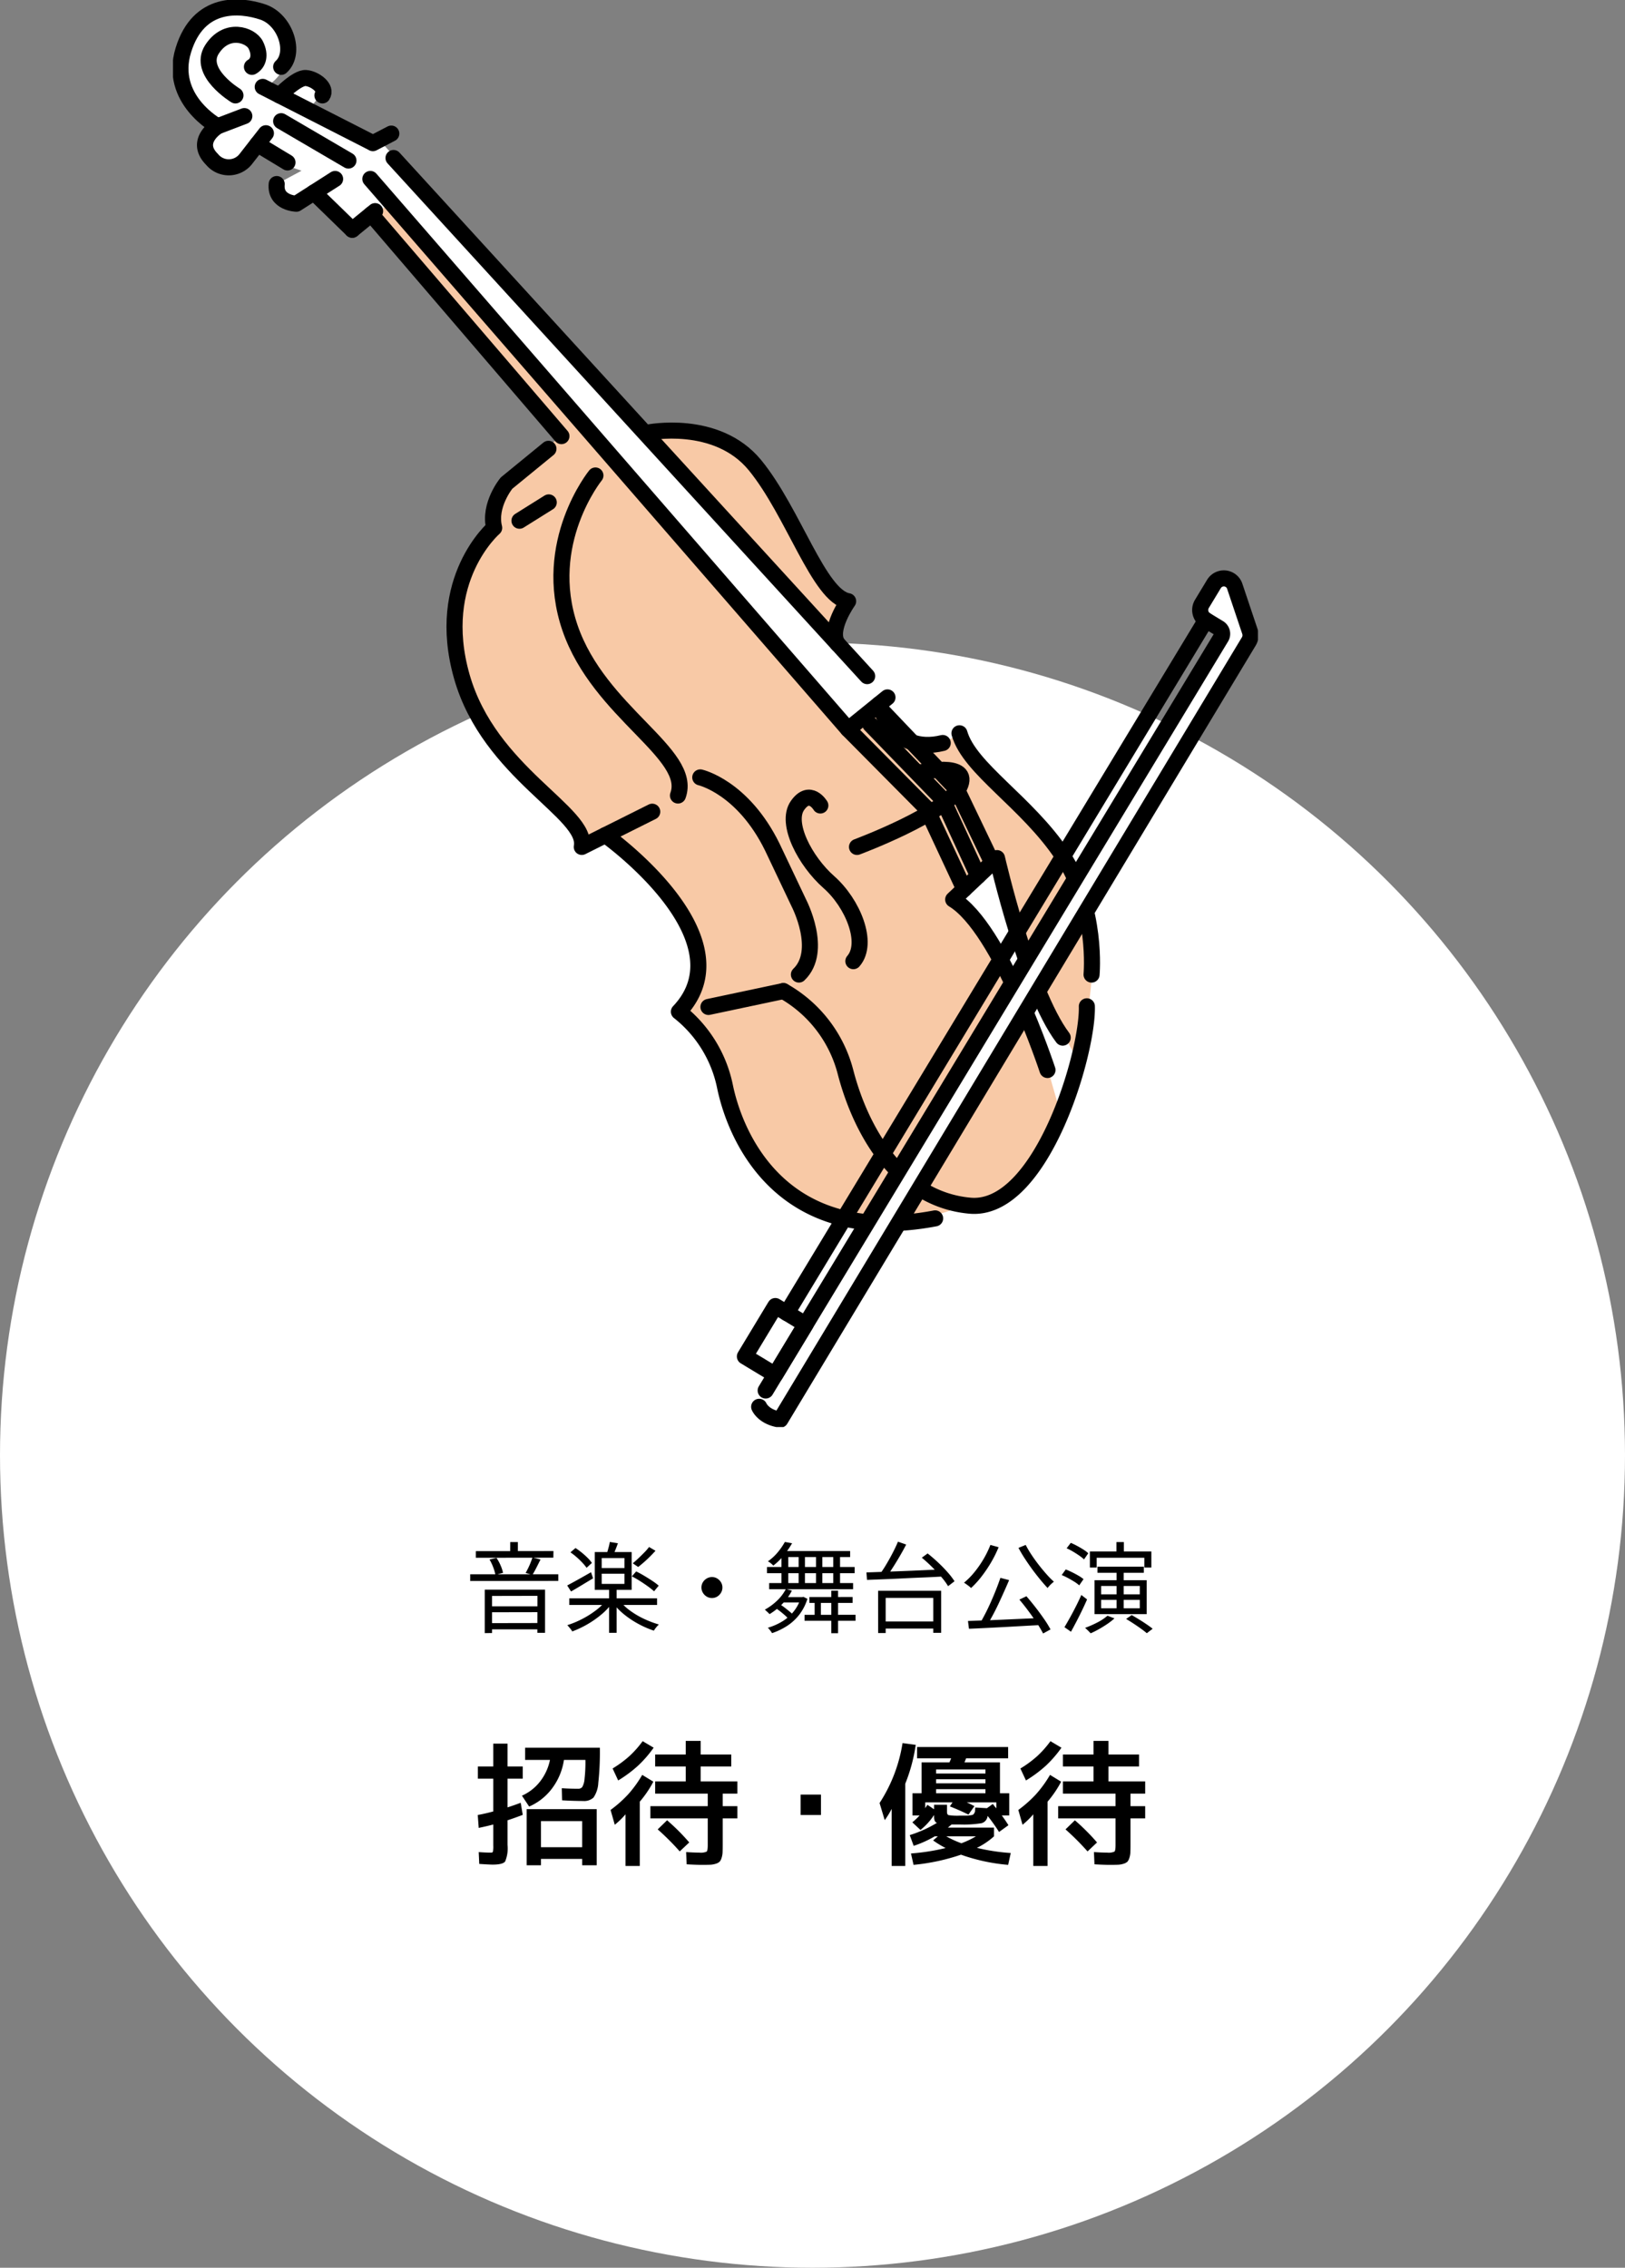
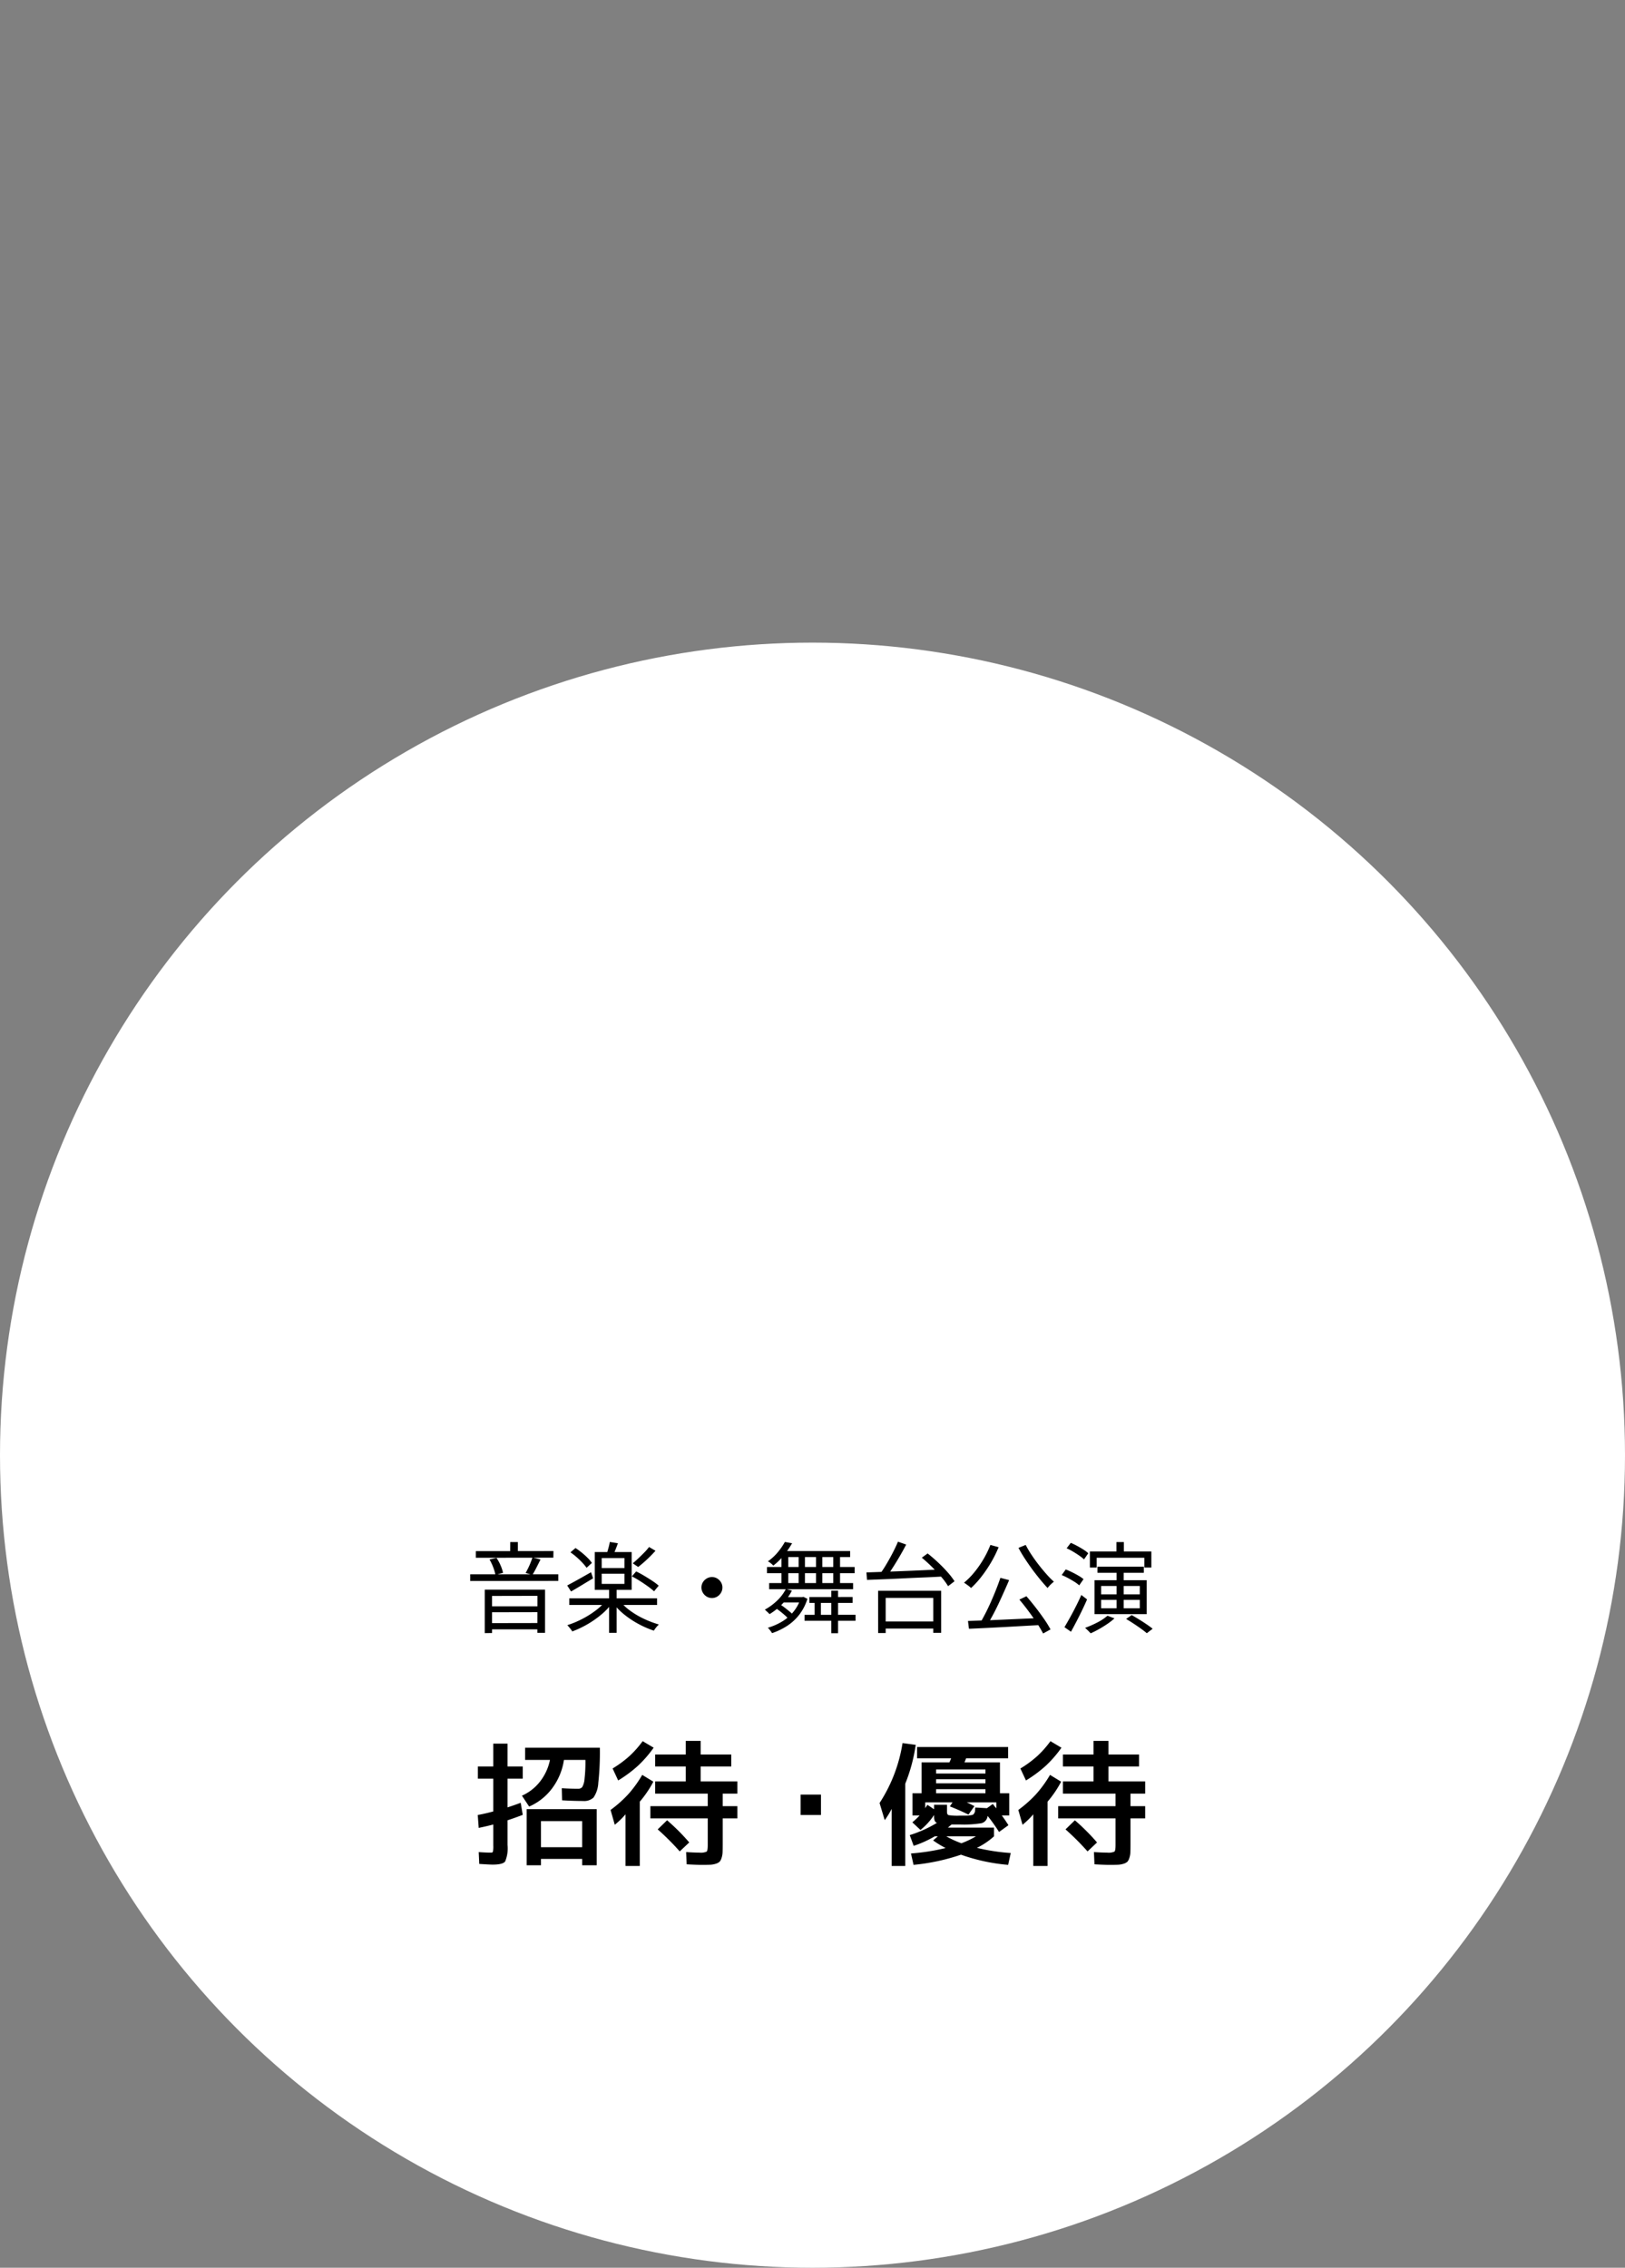
<svg xmlns="http://www.w3.org/2000/svg" width="263" height="367" viewBox="0 0 263 367">
  <rect x="0" y="0" width="263" height="367" fill="#808080" stroke="none" />
  <defs>
    <clipPath id="clip-path">
-       <rect id="長方形_53619" data-name="長方形 53619" width="175.595" height="230.951" fill="none" />
-     </clipPath>
+       </clipPath>
  </defs>
  <g id="グループ_163114" data-name="グループ 163114" transform="translate(-875 -1352.529)">
    <circle id="楕円形_1015" data-name="楕円形 1015" cx="131.5" cy="131.5" r="131.5" transform="translate(875 1456.529)" fill="#fff" />
    <path id="パス_338807" data-name="パス 338807" d="M-54.208-11.968l12.56-.016-.016,1.072-12.544.016Zm-.912,3.744h14.256v1.072l-14.256.016Zm2.928,5.184h8.48l.016.944-8.48.016Zm.016,2.72,8.48-.016L-43.68.688h-8.48Zm3.536-13.12h1.232v2.048l-1.248.016Zm-4.128,7.7h9.76V1.248h-1.248l.016-5.984-7.344.016v6l-1.184.016Zm7.728-5.2,1.3.32q-.32.64-.664,1.32t-.648,1.16l-1.1-.3q.192-.336.408-.776t.4-.9Q-45.168-10.576-45.04-10.944Zm-6.96.32,1.136-.256a7.039,7.039,0,0,1,.672,1.24,6.063,6.063,0,0,1,.384,1.176l-1.232.32a7.12,7.12,0,0,0-.36-1.224A7.846,7.846,0,0,0-52-10.624Zm12.912,6.288H-24.88v1.072H-39.088ZM-32.64-5.9h1.216V1.248H-32.64ZM-33.2-3.92l.992.448A10.787,10.787,0,0,1-33.984-1.64,15.888,15.888,0,0,1-36.232-.088a15.575,15.575,0,0,1-2.376,1.112A2.074,2.074,0,0,0-38.832.68q-.144-.184-.3-.368a2.576,2.576,0,0,0-.28-.3,15.234,15.234,0,0,0,2.344-.968,15.08,15.08,0,0,0,2.2-1.368A8.55,8.55,0,0,0-33.2-3.92Zm2.32.032A8.422,8.422,0,0,0-29.216-2.32,13.452,13.452,0,0,0-27-1.016a16.436,16.436,0,0,0,2.424.92,1.961,1.961,0,0,0-.288.28q-.16.184-.3.368T-25.392.9A15.419,15.419,0,0,1-27.824-.152,14.885,14.885,0,0,1-30.1-1.64a10.7,10.7,0,0,1-1.792-1.784ZM-33.84-8.32v1.648h3.68V-8.32Zm0-2.528v1.616h3.68v-1.616Zm-1.12-.976h5.968v6.112H-34.96Zm2.432-1.632,1.312.208q-.192.544-.408,1.08t-.408.936l-1.024-.224q.144-.416.3-.992A8.489,8.489,0,0,0-32.528-13.456Zm-6.368,1.68.816-.7a12.52,12.52,0,0,1,1.024.752,12.321,12.321,0,0,1,.944.848,5.483,5.483,0,0,1,.688.816l-.864.784a7.715,7.715,0,0,0-.68-.824A12.407,12.407,0,0,0-37.9-11,10.372,10.372,0,0,0-38.9-11.776Zm9.936,3.888.7-.8q.624.3,1.312.712t1.312.824a9.786,9.786,0,0,1,1.024.768l-.752.912a11.265,11.265,0,0,0-.992-.792q-.608-.44-1.288-.872A14.883,14.883,0,0,0-28.96-7.888Zm2.784-4.752,1.04.608q-.624.7-1.376,1.408a18.606,18.606,0,0,1-1.424,1.216l-.88-.592q.432-.352.912-.808t.952-.936A8.229,8.229,0,0,0-26.176-12.64ZM-39.424-6.416q.736-.384,1.768-.96t2.088-1.184l.336.992q-.912.544-1.848,1.112T-38.8-5.44ZM-16-7.776a1.6,1.6,0,0,1,.856.232,1.841,1.841,0,0,1,.608.608,1.6,1.6,0,0,1,.232.856,1.609,1.609,0,0,1-.232.848,1.816,1.816,0,0,1-.608.616A1.6,1.6,0,0,1-16-4.384a1.609,1.609,0,0,1-.848-.232,1.77,1.77,0,0,1-.616-.624,1.622,1.622,0,0,1-.232-.84,1.6,1.6,0,0,1,.232-.856,1.794,1.794,0,0,1,.624-.608A1.622,1.622,0,0,1-16-7.776Zm17.632,3.6V-1.12H.624V-4.176ZM4.416-5.568v6.88h-1.1v-6.88Zm2.832,3.9V-.7H-1.008v-.96Zm-.48-2.88v.96H-.224v-.96ZM-4.96-3.344a9.255,9.255,0,0,1,.784.552q.4.312.76.608a4.264,4.264,0,0,1,.584.568l-.8.592a5,5,0,0,0-.56-.568q-.352-.312-.76-.632a9.137,9.137,0,0,0-.792-.56Zm3.552-1.184.208-.048.656.32A8.158,8.158,0,0,1-1.88-1.664,8.031,8.031,0,0,1-3.856.144,10.712,10.712,0,0,1-6.272,1.3a1.939,1.939,0,0,0-.184-.288q-.12-.16-.256-.328A1.348,1.348,0,0,0-6.96.432a9.938,9.938,0,0,0,2.3-1,7.142,7.142,0,0,0,1.84-1.576A6.469,6.469,0,0,0-1.632-4.352v-.176ZM-3.056-5.584A8.539,8.539,0,0,1-4.624-3.408,10.266,10.266,0,0,1-6.672-1.776a2.335,2.335,0,0,0-.208-.216l-.3-.28A2.59,2.59,0,0,0-7.44-2.5a9.4,9.4,0,0,0,1.968-1.44,6.958,6.958,0,0,0,1.44-1.9Zm7.792-6.08V-6.32h-1.1v-5.344Zm-2.864,0V-6.32H.848v-5.344Zm-2.816,0V-6.32H-1.968v-5.344Zm-2.7,0V-6.32h-1.1v-5.344ZM6.848-6.8v.992H-6.736V-6.8ZM7.1-9.408V-8.4H-7.088V-9.408Zm-8.432,4.88v.864H-5.12l.816-.864Zm7.7-7.456v.976H-5.264l.928-.976Zm-9.392-1.264a15.136,15.136,0,0,1-1.264,1.864A10.44,10.44,0,0,1-6.064-9.632a3.832,3.832,0,0,0-.416-.384,2.273,2.273,0,0,0-.464-.3A8.112,8.112,0,0,0-5.28-11.864a10.9,10.9,0,0,0,1.088-1.592ZM11.456-.592h9.008V.56H11.456Zm-.56-4.96H21.1v6.8h-1.28V-4.4h-7.7V1.28H10.9ZM14.112-13.5l1.328.464q-.48.928-1.064,1.928T13.2-9.192q-.592.92-1.136,1.624l-1.056-.448a17.733,17.733,0,0,0,1.12-1.656q.576-.952,1.1-1.96T14.112-13.5Zm3.856,2.592.944-.688q.816.64,1.664,1.432t1.56,1.6A11.991,11.991,0,0,1,23.264-7.1l-1.04.8a10.563,10.563,0,0,0-1.08-1.472q-.7-.816-1.528-1.64T17.968-10.912ZM9.008-8.528q1.136-.032,2.592-.088l3.112-.12Q16.368-8.8,18.1-8.88t3.432-.144l-.064,1.152q-1.68.1-3.384.168t-3.336.152q-1.632.08-3.072.136t-2.576.1Zm21.68.88L32.1-7.28q-.384.9-.824,1.88t-.9,1.968q-.464.984-.944,1.872T28.512.064L27.392-.3q.432-.736.9-1.648t.9-1.9q.44-.992.824-1.968T30.688-7.648ZM25.44-.672q1.088-.032,2.472-.08t2.944-.12q1.56-.072,3.2-.144t3.256-.136L37.28-.016q-2.1.112-4.224.232t-4.04.216Q27.1.528,25.6.592Zm8.32-3.456L34.9-4.672q.736.848,1.488,1.816t1.392,1.9A16.18,16.18,0,0,1,38.8.7l-1.2.656a17.709,17.709,0,0,0-1.016-1.7Q35.952-1.3,35.208-2.3T33.76-4.128Zm-4.688-8.848,1.328.368A18.98,18.98,0,0,1,29.152-10.1a21.555,21.555,0,0,1-1.536,2.264A14.461,14.461,0,0,1,25.936-6a2.271,2.271,0,0,0-.32-.288q-.208-.16-.432-.32T24.8-6.864a11.93,11.93,0,0,0,1.672-1.688,16.915,16.915,0,0,0,1.464-2.1A16.072,16.072,0,0,0,29.072-12.976Zm5.712,0a16.5,16.5,0,0,0,.952,1.616q.552.832,1.176,1.632t1.248,1.5a14.1,14.1,0,0,0,1.184,1.2q-.16.128-.352.3t-.368.368q-.176.192-.3.352-.544-.576-1.176-1.344T35.88-8.976q-.632-.864-1.224-1.768T33.616-12.5ZM45.168-11.92H55.12v2.608H53.984V-10.9H46.272v1.584h-1.1Zm4.3-1.52h1.2v2.288h-1.2ZM49.488-8.9H50.64v6.528H49.488Zm1.552,7.9.9-.624q.56.32,1.2.712T54.36-.12a11.855,11.855,0,0,1,.968.712l-.944.72q-.368-.32-.936-.728t-1.2-.824Q51.616-.656,51.04-.992ZM48.016-1.52l1.136.432A10.834,10.834,0,0,1,48-.192q-.656.448-1.352.84t-1.352.68q-.1-.112-.264-.28T44.688.712a3.506,3.506,0,0,0-.3-.264,16.673,16.673,0,0,0,1.984-.872A7.815,7.815,0,0,0,48.016-1.52ZM46.992-4.08v1.36h6.256V-4.08Zm0-2.256v1.36h6.256v-1.36ZM45.92-7.264h8.448v5.488H45.92Zm.48-2.192h7.5v.992H46.4Zm-4.992-2.976.672-.88q.5.208,1.04.5t1.024.6a5.48,5.48,0,0,1,.768.584l-.688.992a6.68,6.68,0,0,0-.776-.616q-.472-.328-1-.64A9.658,9.658,0,0,0,41.408-12.432Zm-.8,4.336.656-.912q.5.192,1.048.464t1.04.56a5.9,5.9,0,0,1,.792.544l-.7,1.008a5.112,5.112,0,0,0-.768-.576q-.48-.3-1.016-.592A10.836,10.836,0,0,0,40.608-8.1ZM41.056.336q.384-.64.864-1.5t.968-1.824q.488-.96.9-1.888l.928.72q-.368.848-.816,1.776T42.992-.568q-.464.888-.88,1.64Z" transform="translate(1006.222 1615.529)" />
    <path id="パス_338808" data-name="パス 338808" d="M-43.67.836V1.87h-2.31V-7.216h11.33V1.87H-37V.836ZM-51.5,1.76q-.462,0-2.156-.11l-.088-1.914q1.254.088,1.958.088.286,0,.341-.154a4.7,4.7,0,0,0,.055-.99V-4.73q-.9.242-2.354.55L-53.9-6.27q1.122-.2,2.508-.572v-5.3h-2.486v-1.98h2.486v-3.7h2.31v3.7h2.464v1.98h-2.464V-7.5q1.232-.4,2.134-.748l.33,1.958q-1.386.528-2.464.88V-1.43a5.518,5.518,0,0,1-.385,2.684Q-49.852,1.76-51.5,1.76Zm13.838-12.276a.806.806,0,0,0,.682-.286,3.193,3.193,0,0,0,.363-1.3,24.09,24.09,0,0,0,.143-3.08h-3.476a10.151,10.151,0,0,1-1.914,4.6,9.2,9.2,0,0,1-3.718,2.948l-1.166-1.76a7.656,7.656,0,0,0,2.937-2.3,8.4,8.4,0,0,0,1.6-3.487h-4.026v-1.98h12.1a45.894,45.894,0,0,1-.253,5.7,4.592,4.592,0,0,1-.781,2.376,2.229,2.229,0,0,1-1.672.55q-1.474,0-3.41-.11L-40.3-10.6Q-38.984-10.516-37.664-10.516Zm.66,9.46V-5.28H-43.67v4.224Zm9.328-7.37V1.98h-2.31V-6.38a13.184,13.184,0,0,1-1.738,1.694l-.682-2.4a19.607,19.607,0,0,0,2.871-2.552A19.07,19.07,0,0,0-27.28-12.76l1.8,1.1A17.533,17.533,0,0,1-27.676-8.426ZM-17.644,1.8q-.946,0-2.442-.088l-.088-1.98q1.342.088,2.134.088a2.336,2.336,0,0,0,1.188-.165q.176-.165.176-1.089V-5.72H-25.96V-7.7h9.284V-9.724H-25.19V-11.7h4.95v-2.42h-4.95V-16.06h4.95v-2.2h2.42v2.2h4.95v1.936h-4.95v2.42h5.94v1.98h-2.376V-7.7h2.376v1.98h-2.376V-1.5q0,.836-.022,1.3a3.3,3.3,0,0,1-.165.891,1.571,1.571,0,0,1-.319.605,1.571,1.571,0,0,1-.6.319,3.384,3.384,0,0,1-.924.165Q-16.786,1.8-17.644,1.8Zm-13.53-13.662-.9-1.936a17.759,17.759,0,0,0,2.717-2,16.164,16.164,0,0,0,2.145-2.42l1.782,1.056a18.972,18.972,0,0,1-2.53,2.915A20.77,20.77,0,0,1-31.174-11.858Zm6.4,7.92,1.518-1.474a34.464,34.464,0,0,1,3.586,3.586l-1.54,1.452A40.827,40.827,0,0,0-24.772-3.938ZM-1.65-6.27v-3.3h3.3v3.3Zm16.94-5.06V1.98h-2.2V-7.26a13.613,13.613,0,0,1-1.122,1.826l-.836-2.772a24.793,24.793,0,0,0,3.718-9.7l2.134.286A27.15,27.15,0,0,1,15.29-11.33Zm9.086,9.636A14.089,14.089,0,0,0,26.73-2.816h-4.8A16.464,16.464,0,0,0,24.376-1.694ZM20.284-10.45v.66H28.27v-.66Zm0-1.606v.66H28.27v-.66Zm0-.924H28.27v-.66H20.284Zm6.2,5.28L25.52-6.336q-1.672-.814-3.014-1.32l.44-.66H18.524v.946q.044-.066.352-.55l1.078.726V-7.92h2.09v1.144q0,.44.264.528a9.158,9.158,0,0,0,1.76.088h1.045a4.659,4.659,0,0,0,.671-.055,2.075,2.075,0,0,0,.462-.1.654.654,0,0,0,.209-.242.815.815,0,0,0,.132-.363q.011-.165.033-.561l1.892.11.946-.682q.088.11.275.352a3.932,3.932,0,0,0,.3.352v-.968h-4.8Q25.828-8.052,26.488-7.7ZM17.2-15.444V-17.27h14.74v1.826h-6.8l-.264.66h5.742V-9.79h1.5V-6.2H30.91q.528.7,1.078,1.584L30.47-3.52a27.432,27.432,0,0,0-1.848-2.6,1.367,1.367,0,0,1-.968,1.177,17.813,17.813,0,0,1-3.542.209h-1.32q-.11.088-.308.253t-.286.253h7.458v1.408a11.852,11.852,0,0,1-2.772,1.87,33.308,33.308,0,0,0,5.478.836L31.944,1.8A30.111,30.111,0,0,1,24.31.154,33.624,33.624,0,0,1,16.632,1.8L16.214-.044a34.34,34.34,0,0,0,5.61-.88A15.3,15.3,0,0,1,19.8-2.156l.77-.66h-.506a17.45,17.45,0,0,1-3.41,1.54l-.638-1.738a19.94,19.94,0,0,0,4.4-1.98.663.663,0,0,1-.374-.385,2.554,2.554,0,0,1-.088-.781v-.11a10.324,10.324,0,0,1-2.2,2.42l-1.32-1.232A11.1,11.1,0,0,0,17.622-6.2H16.456V-9.79H17.93v-4.994h4.51q.044-.11.143-.33t.143-.33Zm21.12,7.018V1.98h-2.31V-6.38a13.184,13.184,0,0,1-1.738,1.694l-.682-2.4a19.608,19.608,0,0,0,2.871-2.552A19.071,19.071,0,0,0,38.72-12.76l1.8,1.1A17.533,17.533,0,0,1,38.324-8.426ZM48.356,1.8q-.946,0-2.442-.088l-.088-1.98q1.342.088,2.134.088a2.336,2.336,0,0,0,1.188-.165q.176-.165.176-1.089V-5.72H40.04V-7.7h9.284V-9.724H40.81V-11.7h4.95v-2.42H40.81V-16.06h4.95v-2.2h2.42v2.2h4.95v1.936H48.18v2.42h5.94v1.98H51.744V-7.7H54.12v1.98H51.744V-1.5q0,.836-.022,1.3a3.3,3.3,0,0,1-.165.891,1.571,1.571,0,0,1-.319.605,1.571,1.571,0,0,1-.6.319,3.384,3.384,0,0,1-.924.165Q49.214,1.8,48.356,1.8ZM34.826-11.858l-.9-1.936a17.759,17.759,0,0,0,2.717-2,16.164,16.164,0,0,0,2.145-2.42l1.782,1.056a18.972,18.972,0,0,1-2.53,2.915A20.77,20.77,0,0,1,34.826-11.858Zm6.4,7.92,1.518-1.474a34.464,34.464,0,0,1,3.586,3.586L44.792-.374A40.826,40.826,0,0,0,41.228-3.938Z" transform="translate(1006.222 1652.529)" />
    <g id="グループ_162824" data-name="グループ 162824" transform="translate(903 1352.529)">
      <g id="グループ_162825" data-name="グループ 162825">
        <g id="グループ_162824-2" data-name="グループ 162824" clip-path="url(#clip-path)">
          <path id="パス_338696" data-name="パス 338696" d="M21.952,17.933a19.354,19.354,0,0,0,2.509-3.357c-.135-.122-2.869-2.081-2.869-2.081l-3.913,2.719L15.128,14.16a7.175,7.175,0,0,0,3.6-5.748c.285-4.086-4.109-7.247-9.966-6.552a8.433,8.433,0,0,0-7.459,8.8c.254,2.692,2.967,8.951,5.636,10.17,0,0-3.907,2.451-1.081,4.995s6.046,0,6.046,0L14.614,24l4.008,2.424.77.811,1.5.525-3.3,1.772s.335,3.789,1.732,3.468a25.907,25.907,0,0,0,4.305-1.9s4.547,5.754,5.317,5.446,3.466-1.453,3.466-1.453L63.939,70.76l-3.083,2-7.926,7.363-1.905,6.5s-7.976,7.2-4.7,20.944S61.655,130.95,61.655,130.95l5.52,5.781,4.547-.847,10.8,12.4s4.074,10.8.452,15.343c0,0,3.405,4.916,3.931,5.851s2.172,21.341,16.731,26.05,28.74,0,28.74,0,8.015-3.693,12.254-18.568,4.856-20.192,4.856-20.192-2.1-16.551-11.031-24.961-10.75-12.1-10.75-12.1l-6.35.761-7.629-6.39,2.466-1.009-9.479-9.634,2.646-5.087s-7.614-7.925-9.754-14.6S87.984,68.371,77.425,70.144l-2.045-1.13L33.466,22.767Z" transform="translate(-0.093 -0.129)" fill="#fff" />
        </g>
      </g>
      <g id="グループ_162827" data-name="グループ 162827">
        <g id="グループ_162826" data-name="グループ 162826" clip-path="url(#clip-path)">
          <path id="パス_338697" data-name="パス 338697" d="M75.56,78.993s-14.371,17.024-3.6,33.862,15.6,13.915,14.725,21.389c0,0,2.66-4.187,5.868-2.016s19.513,18.28,13.708,30.994l-1.582,3.211s6.027,3.265,7.992,9.332,7.41,22.355,16.864,23.9,11.444,1.139,15.022-6.045,6.928-16.376,6.928-16.376,2.142-9.784,2.138-14.024-.052-13.706-5.994-20.654-12.077-11.819-13.9-15.429l-1.594-2.965a5.467,5.467,0,0,1-3.964,1.436c-2.4-.149-6.366-.724-8.913-6.156a76.674,76.674,0,0,0-6.763-11.1l1.028-5.388a48.087,48.087,0,0,1-7.272-10.506c-2.93-5.935-9.178-16.5-17.094-17.009A22.757,22.757,0,0,0,75.56,78.993" transform="translate(-4.958 -5.502)" fill="#f8c9a6" />
-           <path id="パス_338698" data-name="パス 338698" d="M76.159,78.724,115.067,123l6.589-4.827L96.262,91.4,78.654,71.721Z" transform="translate(-5.557 -5.233)" fill="#fff" />
          <path id="パス_338699" data-name="パス 338699" d="M136.585,156.29l6.926-6.494,9.413,26.532,3.567,6.345-2.527,9.686L150.149,179.1l-8.478-16.03Z" transform="translate(-9.966 -10.93)" fill="#fff" />
          <path id="パス_338700" data-name="パス 338700" d="M74.955,78.167c-.993-.5-37.011-42.6-37.011-42.6l-3.337,1.71,30.784,35.9-8.538,6.372-2.072,5.03L54.5,88.023,52.058,90.9s-9.349,11.966-1.121,25.649S68.953,134.91,68.683,139.66l3.823-1.912s15.062,11.114,15.038,21.273l-3.139,7.305s4.467,3.495,7.725,13.271,14.341,25.737,30.809,20.635,13.131-5.572,13.131-5.572Z" transform="translate(-2.525 -2.595)" fill="#f8c9a6" />
        </g>
      </g>
      <g id="グループ_162829" data-name="グループ 162829">
        <g id="グループ_162828" data-name="グループ 162828" clip-path="url(#clip-path)">
          <path id="パス_338701" data-name="パス 338701" d="M73.315,83.007S64.478,93.9,69.2,107.669,89.139,128.015,86.674,134.8" transform="translate(-4.948 -6.057)" fill="none" stroke="#000" stroke-linecap="round" stroke-linejoin="round" stroke-width="2.6" />
          <path id="パス_338702" data-name="パス 338702" d="M106.559,173.015a21.108,21.108,0,0,1,10.07,13.153c2.466,9.454,8.632,20.552,20.141,21.58s19.114-24.662,18.908-32.266" transform="translate(-7.775 -12.624)" fill="none" stroke="#000" stroke-linecap="round" stroke-linejoin="round" stroke-width="2.6" />
          <path id="パス_338703" data-name="パス 338703" d="M158.682,167.06s1.023-10.687-4.732-19.318-15-13.975-16.648-19.73" transform="translate(-10.018 -9.34)" fill="none" stroke="#000" stroke-linecap="round" stroke-linejoin="round" stroke-width="2.6" />
          <path id="パス_338704" data-name="パス 338704" d="M64.349,78.352,57.566,83.9s-2.929,3.545-2,7.244c0,0-9.711,8.324-5.241,24.046s20.5,22.041,19.42,27.59l11.406-5.7" transform="translate(-3.586 -5.717)" fill="none" stroke="#000" stroke-linecap="round" stroke-linejoin="round" stroke-width="2.6" />
          <path id="パス_338705" data-name="パス 338705" d="M75.488,145.791s23.306,16.554,11.9,28.578a20.665,20.665,0,0,1,7.45,12.074c1.645,8.015,9.047,26.1,34.016,21.374" transform="translate(-5.508 -10.638)" fill="none" stroke="#000" stroke-linecap="round" stroke-linejoin="round" stroke-width="2.6" />
          <path id="パス_338706" data-name="パス 338706" d="M92.052,135.715s6.872,1.542,11.65,11.252l4.316,9.094s4.008,7.706,0,11.56" transform="translate(-6.717 -9.903)" fill="none" stroke="#000" stroke-linecap="round" stroke-linejoin="round" stroke-width="2.6" />
          <path id="パス_338707" data-name="パス 338707" d="M82.838,75.5s11.2-2.312,17.415,5.292,10.33,21.168,15.057,21.99c0,0-3.317,4.663-1.673,6.924" transform="translate(-6.044 -5.485)" fill="none" stroke="#000" stroke-linecap="round" stroke-linejoin="round" stroke-width="2.6" />
          <path id="パス_338708" data-name="パス 338708" d="M123.29,122.92s2.128,8.3,10.283,6.291" transform="translate(-8.996 -8.969)" fill="none" stroke="#000" stroke-linecap="round" stroke-linejoin="round" stroke-width="2.6" />
          <line id="線_13717" data-name="線 13717" x1="30.784" y1="35.9" transform="translate(32.082 34.679)" fill="none" stroke="#000" stroke-linecap="round" stroke-linejoin="round" stroke-width="2.6" />
          <path id="パス_338709" data-name="パス 338709" d="M27.555,31.242,21.287,35.25s-3.493-.1-3.185-3.185" transform="translate(-1.319 -2.28)" fill="none" stroke="#000" stroke-linecap="round" stroke-linejoin="round" stroke-width="2.6" />
-           <path id="パス_338710" data-name="パス 338710" d="M15.443,23.043l-3.288,4.213a3.5,3.5,0,0,1-5.446,0c-2.98-2.98.925-5.343.925-5.343l4.315-1.645" transform="translate(-0.408 -1.479)" fill="none" stroke="#000" stroke-linecap="round" stroke-linejoin="round" stroke-width="2.6" />
+           <path id="パス_338710" data-name="パス 338710" d="M15.443,23.043l-3.288,4.213c-2.98-2.98.925-5.343.925-5.343l4.315-1.645" transform="translate(-0.408 -1.479)" fill="none" stroke="#000" stroke-linecap="round" stroke-linejoin="round" stroke-width="2.6" />
          <path id="パス_338711" data-name="パス 338711" d="M118.15,115.144l-6.372,5.155L34.453,31.241" transform="translate(-2.514 -2.28)" fill="none" stroke="#000" stroke-linecap="round" stroke-linejoin="round" stroke-width="2.6" />
          <line id="線_13718" data-name="線 13718" x2="76.658" y2="83.851" transform="translate(35.69 25.571)" fill="none" stroke="#000" stroke-linecap="round" stroke-linejoin="round" stroke-width="2.6" />
          <line id="線_13719" data-name="線 13719" x2="4.88" y2="2.952" transform="translate(13.649 23.339)" fill="none" stroke="#000" stroke-linecap="round" stroke-linejoin="round" stroke-width="2.6" />
          <line id="線_13720" data-name="線 13720" x2="6.202" y2="6.029" transform="translate(22.809 31.153)" fill="none" stroke="#000" stroke-linecap="round" stroke-linejoin="round" stroke-width="2.6" />
          <line id="線_13721" data-name="線 13721" x1="3.699" y2="3.015" transform="translate(29.011 34.168)" fill="none" stroke="#000" stroke-linecap="round" stroke-linejoin="round" stroke-width="2.6" />
          <line id="線_13722" data-name="線 13722" x1="17.418" y1="8.883" transform="translate(14.521 14.062)" fill="none" stroke="#000" stroke-linecap="round" stroke-linejoin="round" stroke-width="2.6" />
-           <line id="線_13723" data-name="線 13723" x2="10.893" y2="6.372" transform="translate(17.501 19.611)" fill="none" stroke="#000" stroke-linecap="round" stroke-linejoin="round" stroke-width="2.6" />
-           <path id="パス_338712" data-name="パス 338712" d="M18.581,16.435s2.826-2.92,4.274-2.818,3.5,1.628,2.682,2.818" transform="translate(-1.356 -0.993)" fill="none" stroke="#000" stroke-linecap="round" stroke-linejoin="round" stroke-width="2.6" />
          <line id="線_13724" data-name="線 13724" y1="1.551" x2="2.98" transform="translate(32.35 21.619)" fill="none" stroke="#000" stroke-linecap="round" stroke-linejoin="round" stroke-width="2.6" />
          <path id="パス_338713" data-name="パス 338713" d="M7.32,20.528S-.7,16.211,1.771,8.2,10.917.8,14.616,2.031,20.062,8.7,17.6,10.913" transform="translate(-0.095 -0.095)" fill="none" stroke="#000" stroke-linecap="round" stroke-linejoin="round" stroke-width="2.6" />
          <path id="パス_338714" data-name="パス 338714" d="M10.561,15.885s-6.17-3.742-3.806-7.442,6.268-2.363,7.09-.719.411,2.968-.616,3.539" transform="translate(-0.453 -0.443)" fill="none" stroke="#000" stroke-linecap="round" stroke-linejoin="round" stroke-width="2.6" />
          <path id="パス_338715" data-name="パス 338715" d="M129.436,134.847s8.656-2,6.562,2.312-16.582,9.711-16.582,9.711" transform="translate(-8.713 -9.805)" fill="none" stroke="#000" stroke-linecap="round" stroke-linejoin="round" stroke-width="2.6" />
          <path id="パス_338716" data-name="パス 338716" d="M151.47,184.093s-7.553-22.966-15.26-27.59L143.3,149.8s4.932,21.5,10.635,29.055" transform="translate(-9.939 -10.93)" fill="none" stroke="#000" stroke-linecap="round" stroke-linejoin="round" stroke-width="2.6" />
          <line id="線_13725" data-name="線 13725" x2="11.715" y2="12.104" transform="translate(112.862 117.253)" fill="none" stroke="#000" stroke-linecap="round" stroke-linejoin="round" stroke-width="2.6" />
          <line id="線_13726" data-name="線 13726" x1="5.72" y1="12.408" transform="translate(124.576 129.358)" fill="none" stroke="#000" stroke-linecap="round" stroke-linejoin="round" stroke-width="2.6" />
          <line id="線_13727" data-name="線 13727" x2="12.691" y2="12.8" transform="translate(109.265 118.02)" fill="none" stroke="#000" stroke-linecap="round" stroke-linejoin="round" stroke-width="2.6" />
          <line id="線_13728" data-name="線 13728" x1="6.098" y1="13.066" transform="translate(121.955 130.821)" fill="none" stroke="#000" stroke-linecap="round" stroke-linejoin="round" stroke-width="2.6" />
          <line id="線_13729" data-name="線 13729" x2="12.638" y2="13.271" transform="translate(114.095 114.329)" fill="none" stroke="#000" stroke-linecap="round" stroke-linejoin="round" stroke-width="2.6" />
          <line id="線_13730" data-name="線 13730" x1="5.611" y1="11.708" transform="translate(126.961 127.906)" fill="none" stroke="#000" stroke-linecap="round" stroke-linejoin="round" stroke-width="2.6" />
          <path id="パス_338717" data-name="パス 338717" d="M112.677,140.519s-1.7-2.852-3.7,0,1.233,9.018,5.086,12.409,6.525,9.846,3.957,12.784" transform="translate(-7.907 -10.161)" fill="none" stroke="#000" stroke-linecap="round" stroke-linejoin="round" stroke-width="2.6" />
          <line id="線_13731" data-name="線 13731" y1="2.569" x2="12.126" transform="translate(86.658 160.391)" fill="none" stroke="#000" stroke-linecap="round" stroke-linejoin="round" stroke-width="2.6" />
          <line id="線_13732" data-name="線 13732" y1="2.967" x2="4.74" transform="translate(56.074 81.305)" fill="none" stroke="#000" stroke-linecap="round" stroke-linejoin="round" stroke-width="2.6" />
          <path id="パス_338718" data-name="パス 338718" d="M176.533,108.535l-2.992-2.056.47-1.75,2.543-3.575,2.251.562,3.36,9.025L105.553,237.127l-.933-.2-2.5-1.873,1.379-2.2,1.216-2.987-5.283-3.2,5.535-8.3,5.375,3.765,66.161-109.983.934-2.587Z" transform="translate(-7.255 -7.381)" fill="#fff" />
          <path id="パス_338719" data-name="パス 338719" d="M161.259,150.431l-46.864,77.312-.274-6.664,43.124-72.847Z" transform="translate(-8.327 -10.816)" fill="#fff" />
          <path id="パス_338720" data-name="パス 338720" d="M102.335,235.04s.694,1.681,3.429,2.074L181.58,111.17a1.933,1.933,0,0,0,.177-1.612l-2.458-7.327a1.837,1.837,0,0,0-.792-.988,1.869,1.869,0,0,0-2.566.632l-1.952,3.227a1.912,1.912,0,0,0,.647,2.625l2.1,1.273a1.1,1.1,0,0,1,.373,1.512L103.388,232.4" transform="translate(-7.467 -7.368)" fill="none" stroke="#000" stroke-linecap="round" stroke-linejoin="round" stroke-width="2.6" />
          <line id="線_13733" data-name="線 13733" x1="67.821" y2="112.132" transform="translate(99.348 100.36)" fill="none" stroke="#000" stroke-linecap="round" stroke-linejoin="round" stroke-width="2.6" />
          <rect id="長方形_53621" data-name="長方形 53621" width="9.528" height="5.734" transform="matrix(0.517, -0.856, 0.856, 0.517, 92.558, 219.52)" fill="none" stroke="#000" stroke-linecap="round" stroke-linejoin="round" stroke-width="2.6" />
        </g>
      </g>
    </g>
  </g>
</svg>